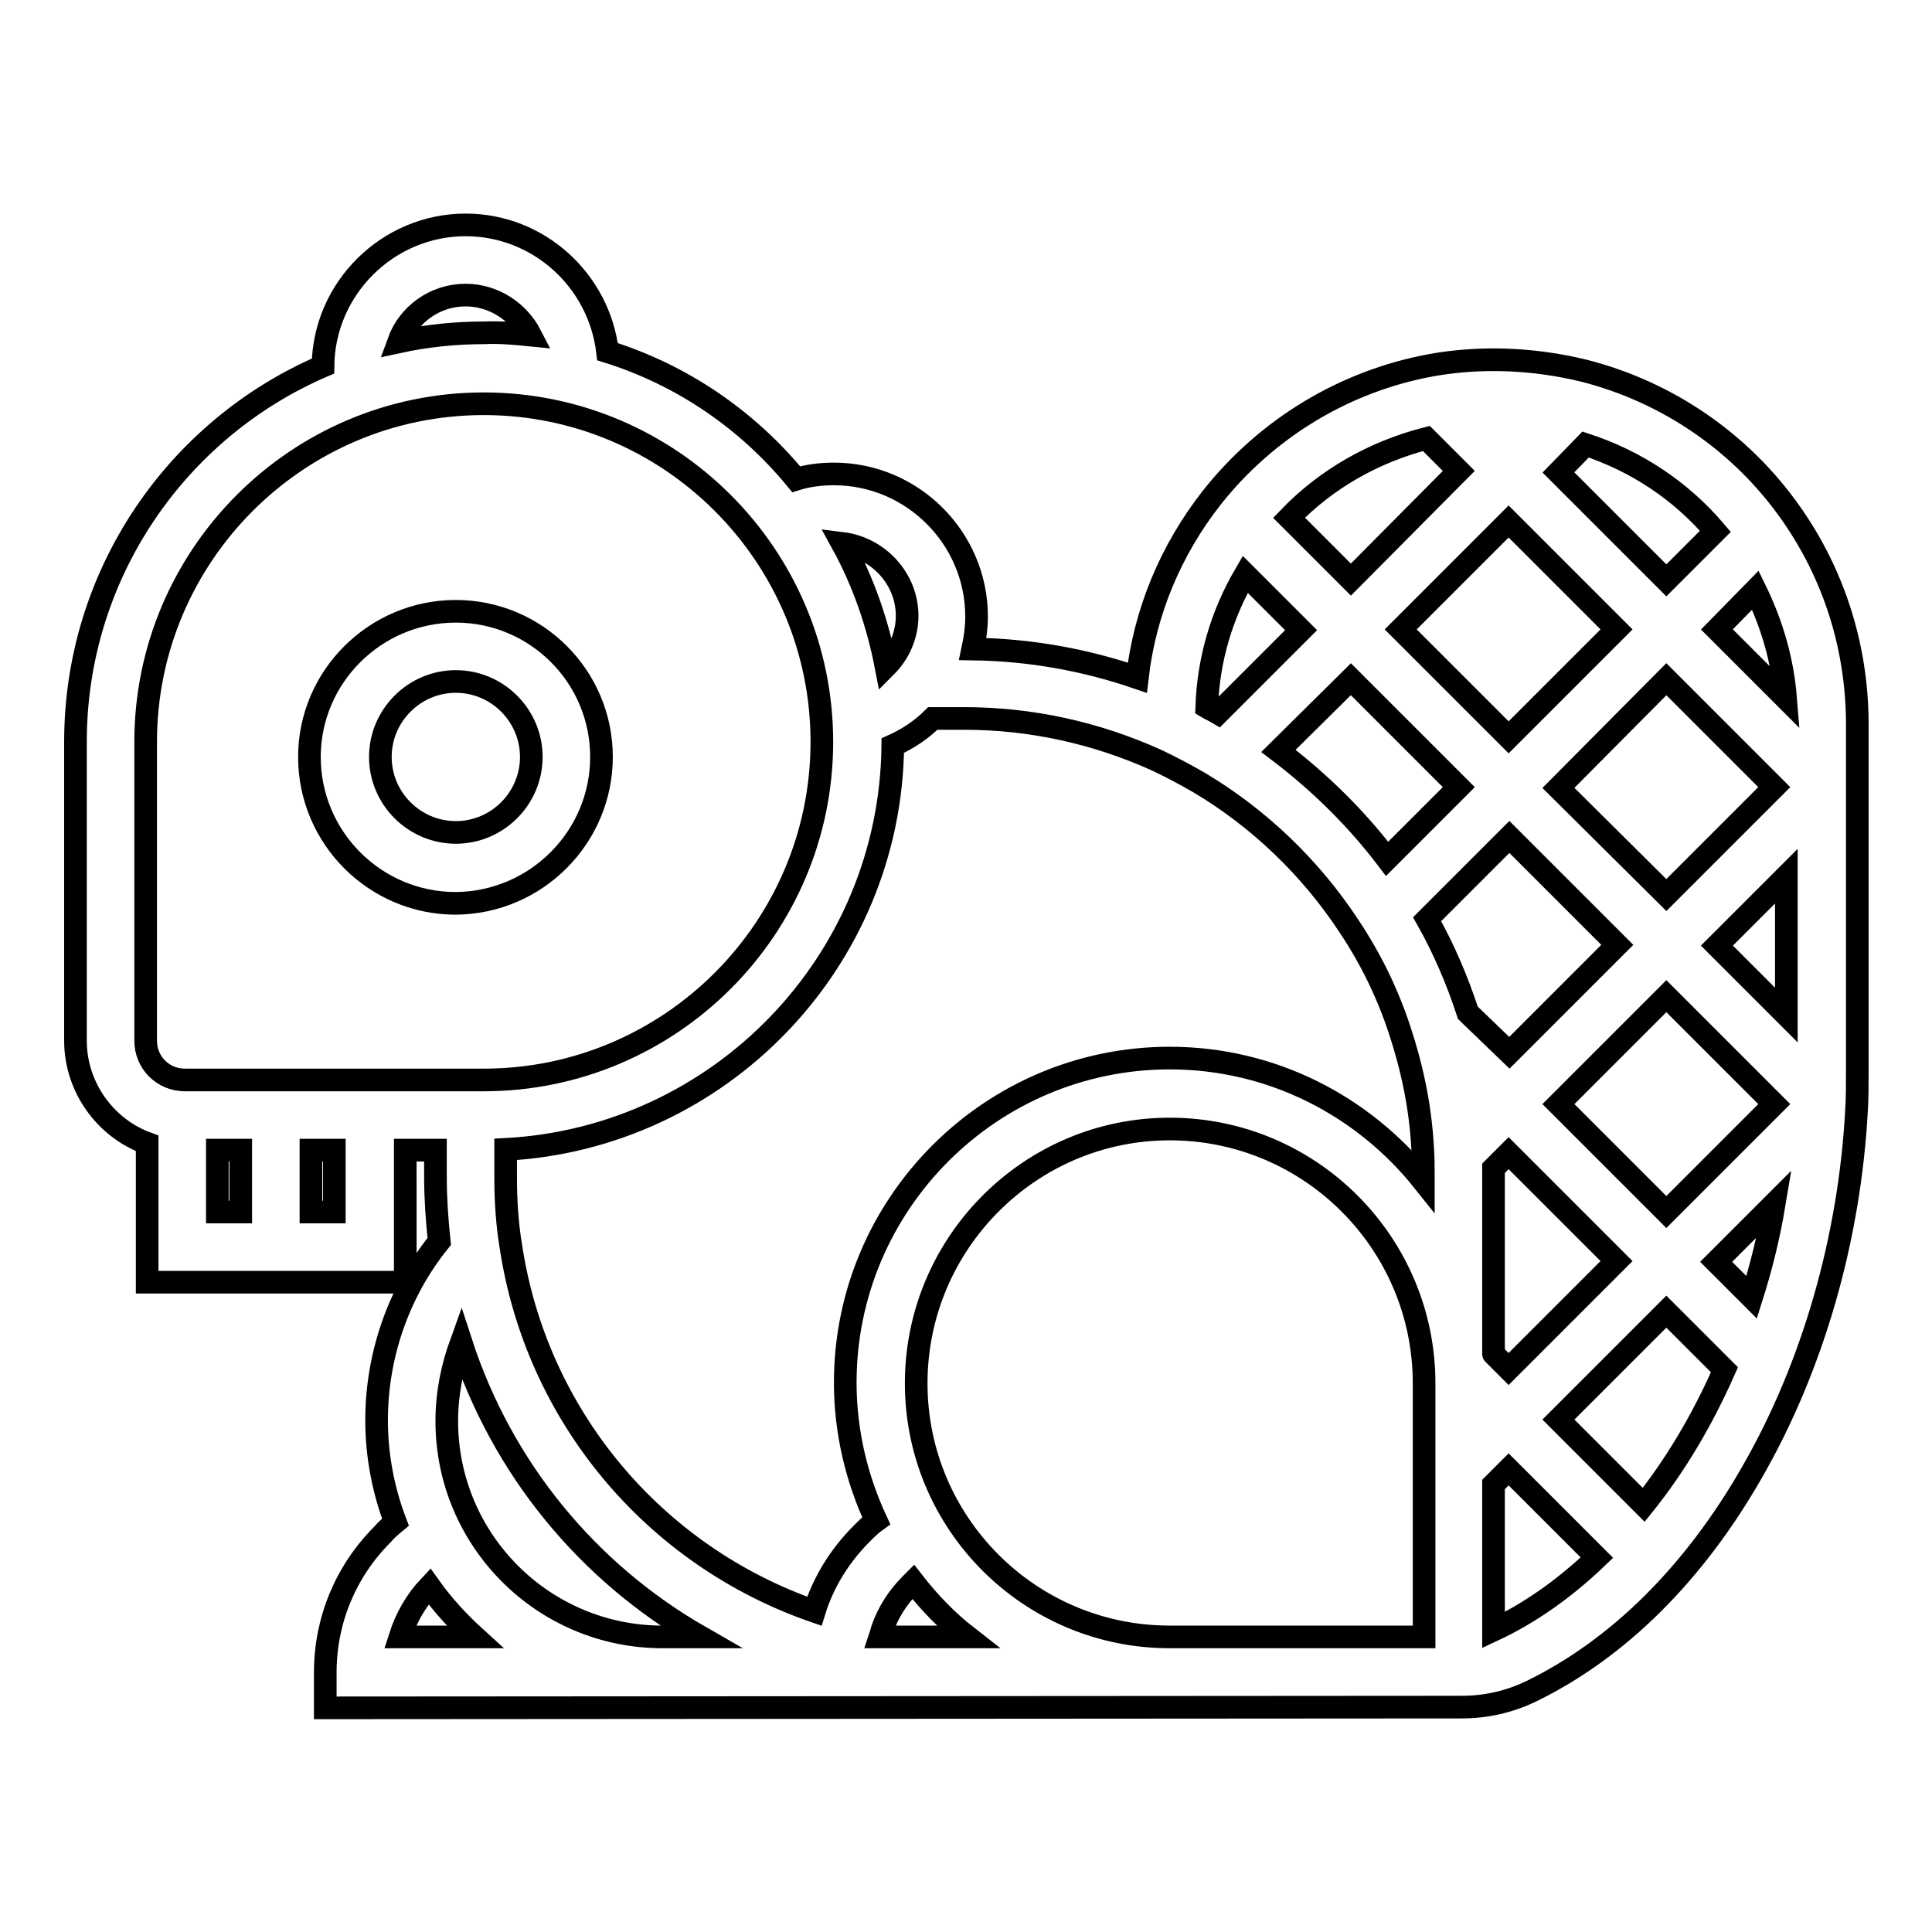
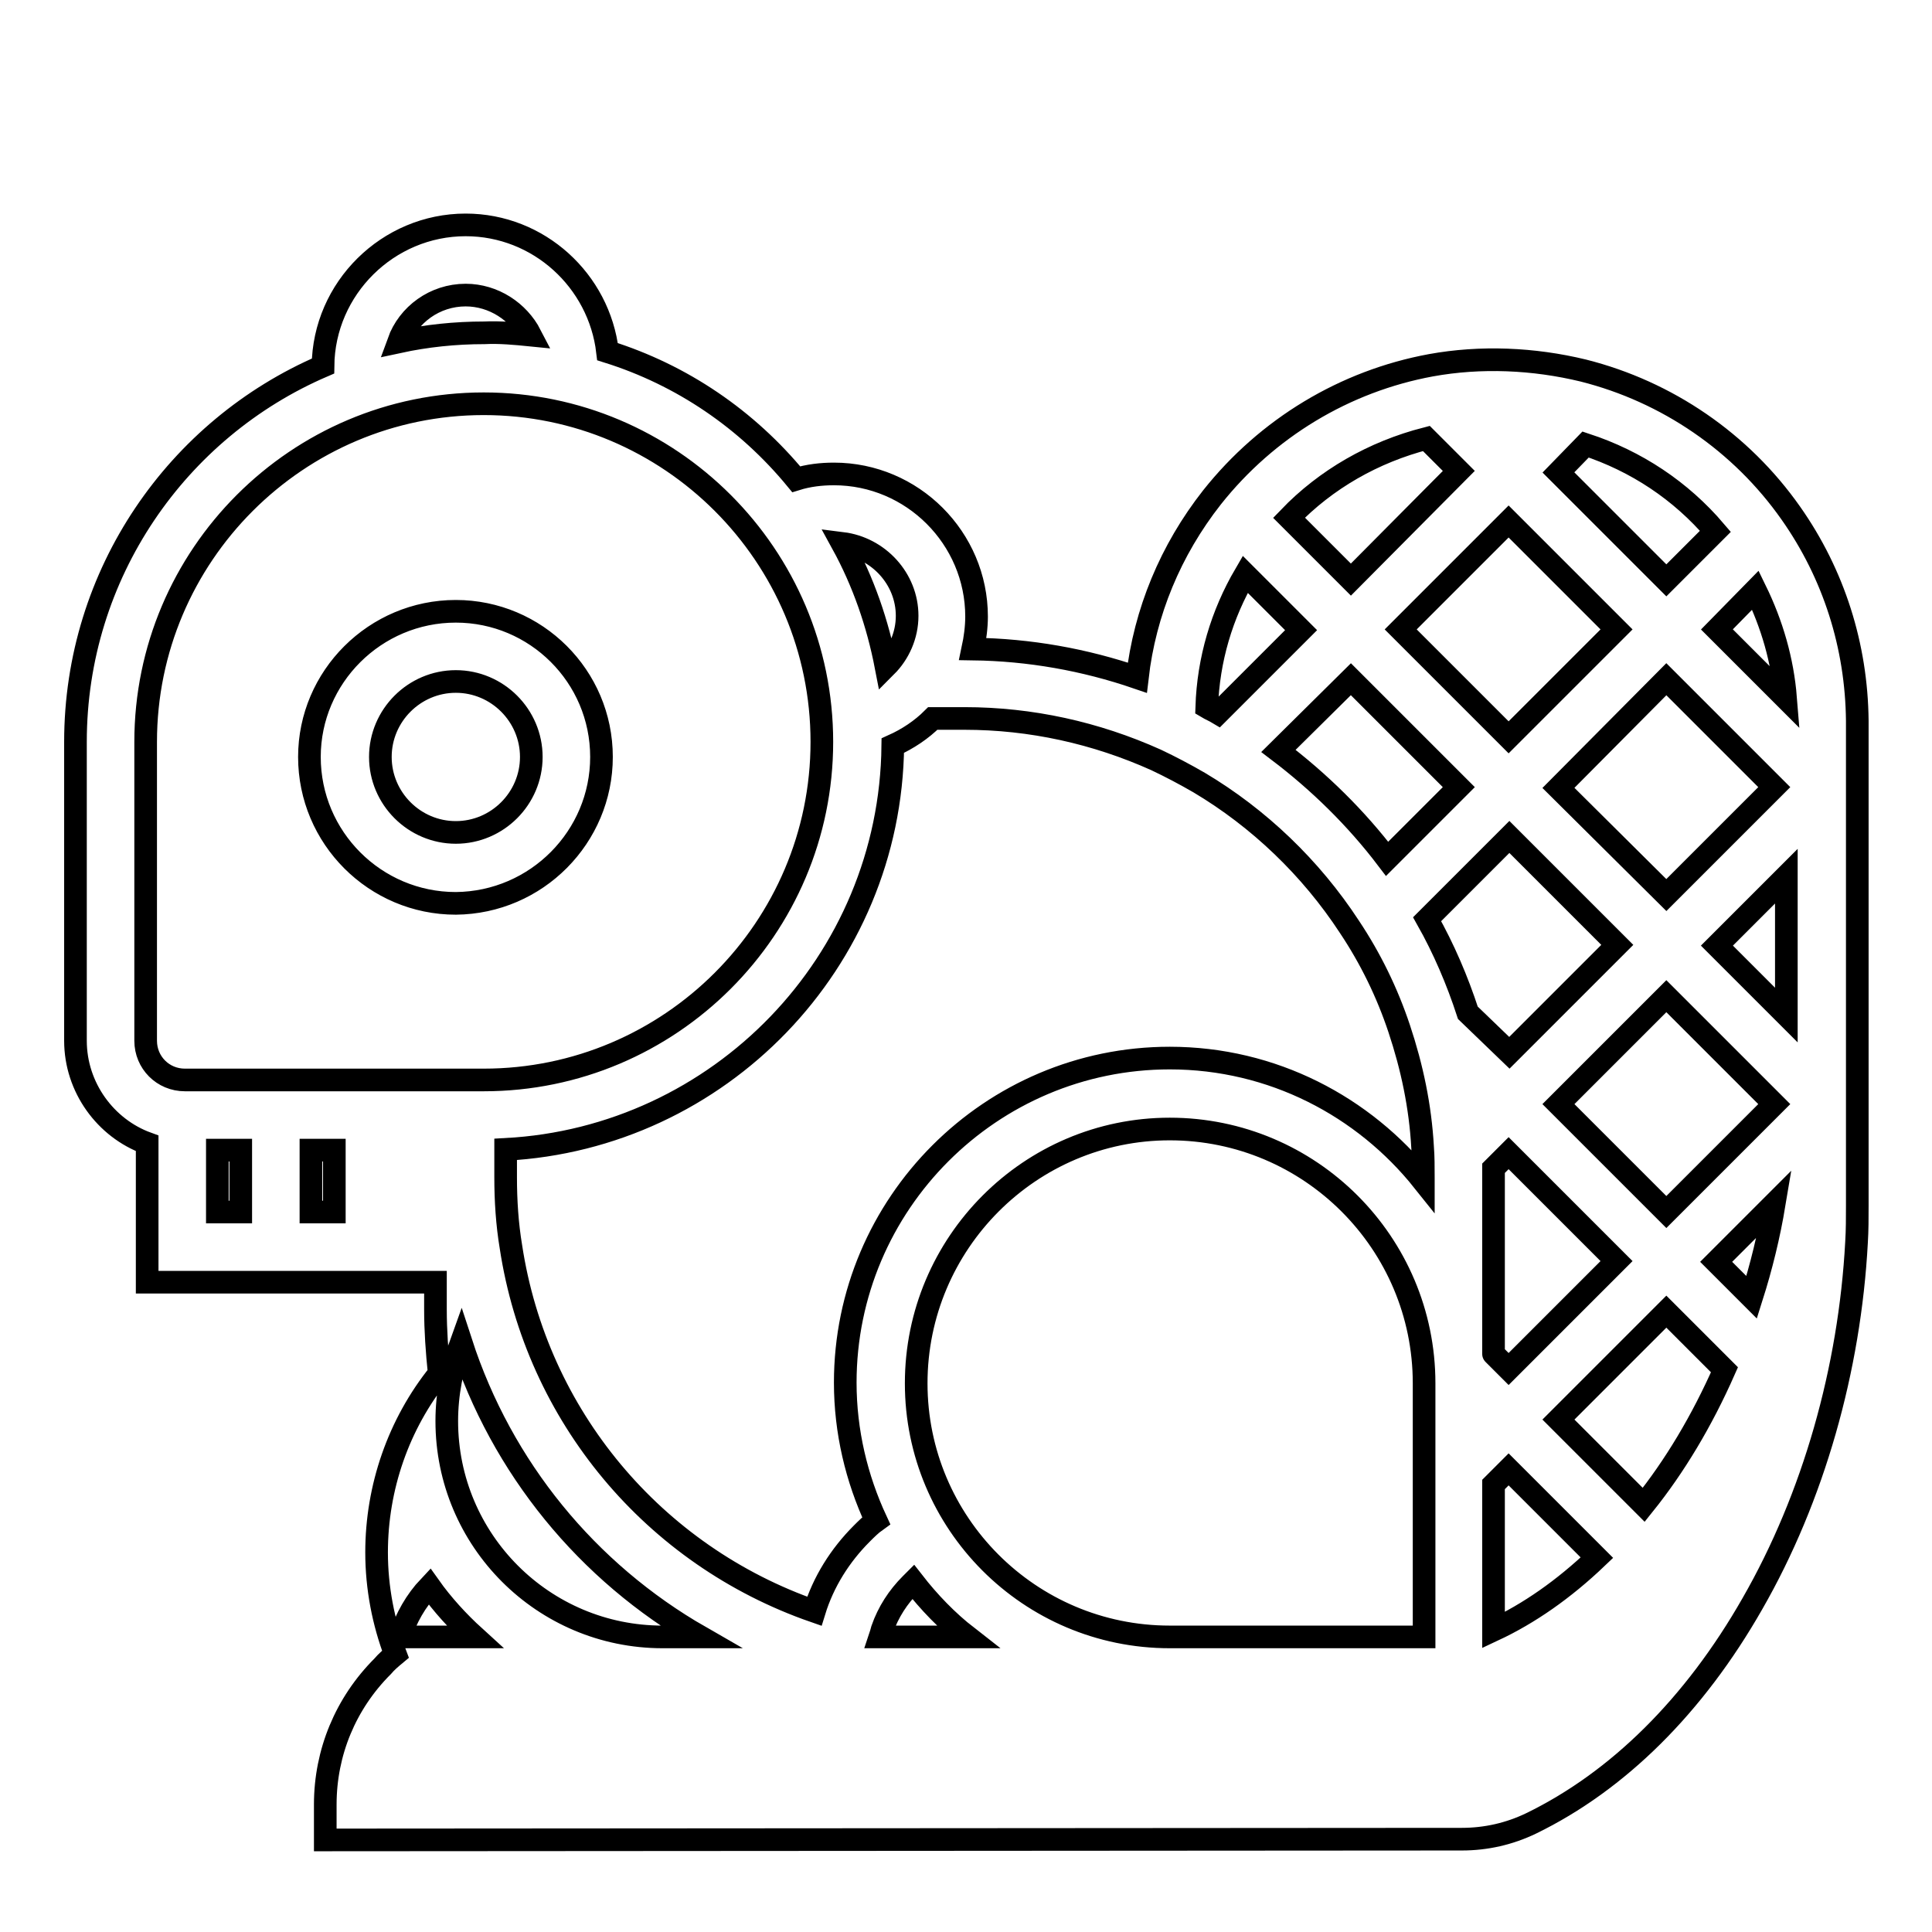
<svg xmlns="http://www.w3.org/2000/svg" version="1.1" x="0px" y="0px" viewBox="0 0 256 256" enable-background="new 0 0 256 256" xml:space="preserve">
  <g>
-     <path stroke-width="3" fill-opacity="0" stroke="#000000" d="M237.3,68c-6.6-9.4-16.4-16.1-27.5-18.9c-6.6-1.6-13.6-1.9-20.2-0.7c-11.4,2.1-21.7,8.3-29,17.5 c-5.5,7-8.9,15.2-9.9,23.9c-7-2.4-14.3-3.7-21.8-3.8c0.3-1.4,0.5-2.9,0.5-4.3c0-10.4-8.5-18.9-18.9-18.9c-1.7,0-3.4,0.2-5,0.7l0,0 C99,55.6,90.4,49.7,80.5,46.6l0,0c-1.1-9.4-9.1-16.8-18.8-16.8c-10.3,0-18.8,8.4-18.9,18.7l0,0C23.5,56.8,10,76,10,98.3v39.6 c0,6.2,4,11.6,9.5,13.6v18.4h34.2v-17.5h4v3.6c0,2.8,0.2,5.6,0.5,8.5c-5.4,6.7-8.3,15.1-8.3,23.7c0,4.7,0.9,9.3,2.5,13.5l0,0 c-0.6,0.5-1.2,1-1.7,1.6c-4.9,4.9-7.6,11.4-7.6,18.3v4.7l150.6-0.1c3.2,0,6.3-0.7,9.2-2.1c11.5-5.6,21.6-15.6,29.3-29.1 c8.1-14.1,12.9-31.1,13.8-47.9c0.1-1.6,0.1-3.2,0.1-4.9V95.5C246,85.6,243,76.1,237.3,68z M232.6,78.2c2.2,4.5,3.6,9.3,4,14.3 l-9.1-9.1L232.6,78.2z M183.8,113.8c-4.1-5.4-9-10.2-14.4-14.3L179,90l14.3,14.3L183.8,113.8L183.8,113.8z M197.9,154.8l2-2 l14.3,14.3l-14.3,14.3l-2-2C197.9,179.6,197.9,155.2,197.9,154.8L197.9,154.8z M194.5,134.2c-1.4-4.3-3.2-8.5-5.4-12.4l10.9-10.9 l14.3,14.3l-14.3,14.3L194.5,134.2z M206.5,104.4L220.8,90l14.3,14.3l-14.3,14.3L206.5,104.4z M210.1,58.9 c6.7,2.2,12.6,6.1,17.2,11.5l-6.5,6.5l-14.3-14.3L210.1,58.9z M199.9,69.1l14.3,14.3l-14.3,14.3l-14.3-14.3L199.9,69.1z M189,58.1 l4.3,4.3L179,76.8l-8.2-8.2C175.7,63.5,182,59.9,189,58.1L189,58.1z M165,76.1l7.4,7.4l-11,11c-0.5-0.3-1-0.5-1.5-0.8 C160.1,87.4,161.9,81.4,165,76.1L165,76.1z M120.2,81.6c0,2.6-1.1,5-2.8,6.7v0c-1.1-5.7-3-11.2-5.8-16.3 C116.4,72.6,120.2,76.7,120.2,81.6z M61.7,39.1c3.7,0,7,2.2,8.6,5.3c-2-0.2-4.1-0.4-6.1-0.3c-3.9,0-7.7,0.4-11.4,1.2 C54.1,41.7,57.6,39.1,61.7,39.1z M28.8,152.4h3.1v8.2h-3.1V152.4z M44.3,160.6h-3.1v-8.2h3.1V160.6z M24.5,143.1 c-2.9,0-5.2-2.3-5.2-5.2V98.3c0-24.7,20.1-44.8,44.8-44.8c24.7,0,44.8,20.1,44.8,44.8c0,24.7-20.1,44.8-44.8,44.8H24.5z  M87.8,216.9c-15.8,0-28.6-12.8-28.6-28.6c0-3.6,0.7-7.1,1.9-10.4c5.4,16.6,16.7,30.4,31.7,39H87.8z M56.9,210.2 c1.7,2.4,3.8,4.7,6,6.7H53C53.8,214.4,55.1,212.1,56.9,210.2z M121.1,216.9h-4.5c0.1-0.3,0.2-0.6,0.3-1v0c0.8-2.3,2.1-4.3,3.8-6 c0.1-0.1,0.2-0.2,0.3-0.3c2.1,2.7,4.5,5.2,7.2,7.3H121.1z M188.6,216.9H155c-18.6,0-33.6-15.1-33.6-33.6 c0-18.6,15.1-33.7,33.6-33.7c18.6,0,33.7,15.1,33.7,33.7V216.9L188.6,216.9z M155,140.2c-23.7,0-43,19.3-43,43 c0,6.5,1.5,12.7,4.1,18.3c-0.7,0.5-1.3,1.1-1.9,1.7c-2.9,2.9-5.1,6.4-6.3,10.3c-21.3-7.4-36.8-25.9-40.2-48.3 c-0.5-3-0.7-6.1-0.7-9.2v-3.7c28.3-1.5,51-24.8,51.3-53.5v0c2-0.9,3.8-2.1,5.3-3.6h4.2c8.8,0,17.4,1.9,25.4,5.5 c1.9,0.9,3.8,1.9,5.7,3c7.9,4.7,14.8,11.3,19.9,19.1c2.8,4.2,5,8.7,6.6,13.5c1.7,5.1,2.8,10.3,3.1,15.7c0.1,1.3,0.1,2.6,0.1,4v0.5 C180.7,146.6,168.6,140.2,155,140.2z M197.9,216v-19.3l2-2l11.7,11.7C207.2,210.6,202.6,213.8,197.9,216L197.9,216z M217.8,199.4 l-11.3-11.3l14.3-14.3l7.7,7.7C225.5,188.3,221.9,194.3,217.8,199.4z M232.1,171.9l-4.7-4.7l7.7-7.7 C234.4,163.7,233.4,167.8,232.1,171.9L232.1,171.9z M220.8,160.6l-14.3-14.3l14.3-14.3l14.3,14.3L220.8,160.6z M236.7,134.5 l-9.2-9.2l9.2-9.2V134.5z M79.7,100.3c0-10.7-8.7-19.3-19.3-19.3c-10.7,0-19.4,8.7-19.4,19.3c0,10.7,8.7,19.4,19.4,19.4 C71.1,119.6,79.7,110.9,79.7,100.3L79.7,100.3z M60.4,110.3c-5.5,0-10-4.5-10-10c0-5.5,4.5-10,10-10c5.5,0,10,4.5,10,10 C70.4,105.8,65.9,110.3,60.4,110.3z" />
+     <path stroke-width="3" fill-opacity="0" stroke="#000000" d="M237.3,68c-6.6-9.4-16.4-16.1-27.5-18.9c-6.6-1.6-13.6-1.9-20.2-0.7c-11.4,2.1-21.7,8.3-29,17.5 c-5.5,7-8.9,15.2-9.9,23.9c-7-2.4-14.3-3.7-21.8-3.8c0.3-1.4,0.5-2.9,0.5-4.3c0-10.4-8.5-18.9-18.9-18.9c-1.7,0-3.4,0.2-5,0.7l0,0 C99,55.6,90.4,49.7,80.5,46.6l0,0c-1.1-9.4-9.1-16.8-18.8-16.8c-10.3,0-18.8,8.4-18.9,18.7l0,0C23.5,56.8,10,76,10,98.3v39.6 c0,6.2,4,11.6,9.5,13.6v18.4h34.2h4v3.6c0,2.8,0.2,5.6,0.5,8.5c-5.4,6.7-8.3,15.1-8.3,23.7c0,4.7,0.9,9.3,2.5,13.5l0,0 c-0.6,0.5-1.2,1-1.7,1.6c-4.9,4.9-7.6,11.4-7.6,18.3v4.7l150.6-0.1c3.2,0,6.3-0.7,9.2-2.1c11.5-5.6,21.6-15.6,29.3-29.1 c8.1-14.1,12.9-31.1,13.8-47.9c0.1-1.6,0.1-3.2,0.1-4.9V95.5C246,85.6,243,76.1,237.3,68z M232.6,78.2c2.2,4.5,3.6,9.3,4,14.3 l-9.1-9.1L232.6,78.2z M183.8,113.8c-4.1-5.4-9-10.2-14.4-14.3L179,90l14.3,14.3L183.8,113.8L183.8,113.8z M197.9,154.8l2-2 l14.3,14.3l-14.3,14.3l-2-2C197.9,179.6,197.9,155.2,197.9,154.8L197.9,154.8z M194.5,134.2c-1.4-4.3-3.2-8.5-5.4-12.4l10.9-10.9 l14.3,14.3l-14.3,14.3L194.5,134.2z M206.5,104.4L220.8,90l14.3,14.3l-14.3,14.3L206.5,104.4z M210.1,58.9 c6.7,2.2,12.6,6.1,17.2,11.5l-6.5,6.5l-14.3-14.3L210.1,58.9z M199.9,69.1l14.3,14.3l-14.3,14.3l-14.3-14.3L199.9,69.1z M189,58.1 l4.3,4.3L179,76.8l-8.2-8.2C175.7,63.5,182,59.9,189,58.1L189,58.1z M165,76.1l7.4,7.4l-11,11c-0.5-0.3-1-0.5-1.5-0.8 C160.1,87.4,161.9,81.4,165,76.1L165,76.1z M120.2,81.6c0,2.6-1.1,5-2.8,6.7v0c-1.1-5.7-3-11.2-5.8-16.3 C116.4,72.6,120.2,76.7,120.2,81.6z M61.7,39.1c3.7,0,7,2.2,8.6,5.3c-2-0.2-4.1-0.4-6.1-0.3c-3.9,0-7.7,0.4-11.4,1.2 C54.1,41.7,57.6,39.1,61.7,39.1z M28.8,152.4h3.1v8.2h-3.1V152.4z M44.3,160.6h-3.1v-8.2h3.1V160.6z M24.5,143.1 c-2.9,0-5.2-2.3-5.2-5.2V98.3c0-24.7,20.1-44.8,44.8-44.8c24.7,0,44.8,20.1,44.8,44.8c0,24.7-20.1,44.8-44.8,44.8H24.5z  M87.8,216.9c-15.8,0-28.6-12.8-28.6-28.6c0-3.6,0.7-7.1,1.9-10.4c5.4,16.6,16.7,30.4,31.7,39H87.8z M56.9,210.2 c1.7,2.4,3.8,4.7,6,6.7H53C53.8,214.4,55.1,212.1,56.9,210.2z M121.1,216.9h-4.5c0.1-0.3,0.2-0.6,0.3-1v0c0.8-2.3,2.1-4.3,3.8-6 c0.1-0.1,0.2-0.2,0.3-0.3c2.1,2.7,4.5,5.2,7.2,7.3H121.1z M188.6,216.9H155c-18.6,0-33.6-15.1-33.6-33.6 c0-18.6,15.1-33.7,33.6-33.7c18.6,0,33.7,15.1,33.7,33.7V216.9L188.6,216.9z M155,140.2c-23.7,0-43,19.3-43,43 c0,6.5,1.5,12.7,4.1,18.3c-0.7,0.5-1.3,1.1-1.9,1.7c-2.9,2.9-5.1,6.4-6.3,10.3c-21.3-7.4-36.8-25.9-40.2-48.3 c-0.5-3-0.7-6.1-0.7-9.2v-3.7c28.3-1.5,51-24.8,51.3-53.5v0c2-0.9,3.8-2.1,5.3-3.6h4.2c8.8,0,17.4,1.9,25.4,5.5 c1.9,0.9,3.8,1.9,5.7,3c7.9,4.7,14.8,11.3,19.9,19.1c2.8,4.2,5,8.7,6.6,13.5c1.7,5.1,2.8,10.3,3.1,15.7c0.1,1.3,0.1,2.6,0.1,4v0.5 C180.7,146.6,168.6,140.2,155,140.2z M197.9,216v-19.3l2-2l11.7,11.7C207.2,210.6,202.6,213.8,197.9,216L197.9,216z M217.8,199.4 l-11.3-11.3l14.3-14.3l7.7,7.7C225.5,188.3,221.9,194.3,217.8,199.4z M232.1,171.9l-4.7-4.7l7.7-7.7 C234.4,163.7,233.4,167.8,232.1,171.9L232.1,171.9z M220.8,160.6l-14.3-14.3l14.3-14.3l14.3,14.3L220.8,160.6z M236.7,134.5 l-9.2-9.2l9.2-9.2V134.5z M79.7,100.3c0-10.7-8.7-19.3-19.3-19.3c-10.7,0-19.4,8.7-19.4,19.3c0,10.7,8.7,19.4,19.4,19.4 C71.1,119.6,79.7,110.9,79.7,100.3L79.7,100.3z M60.4,110.3c-5.5,0-10-4.5-10-10c0-5.5,4.5-10,10-10c5.5,0,10,4.5,10,10 C70.4,105.8,65.9,110.3,60.4,110.3z" />
  </g>
</svg>